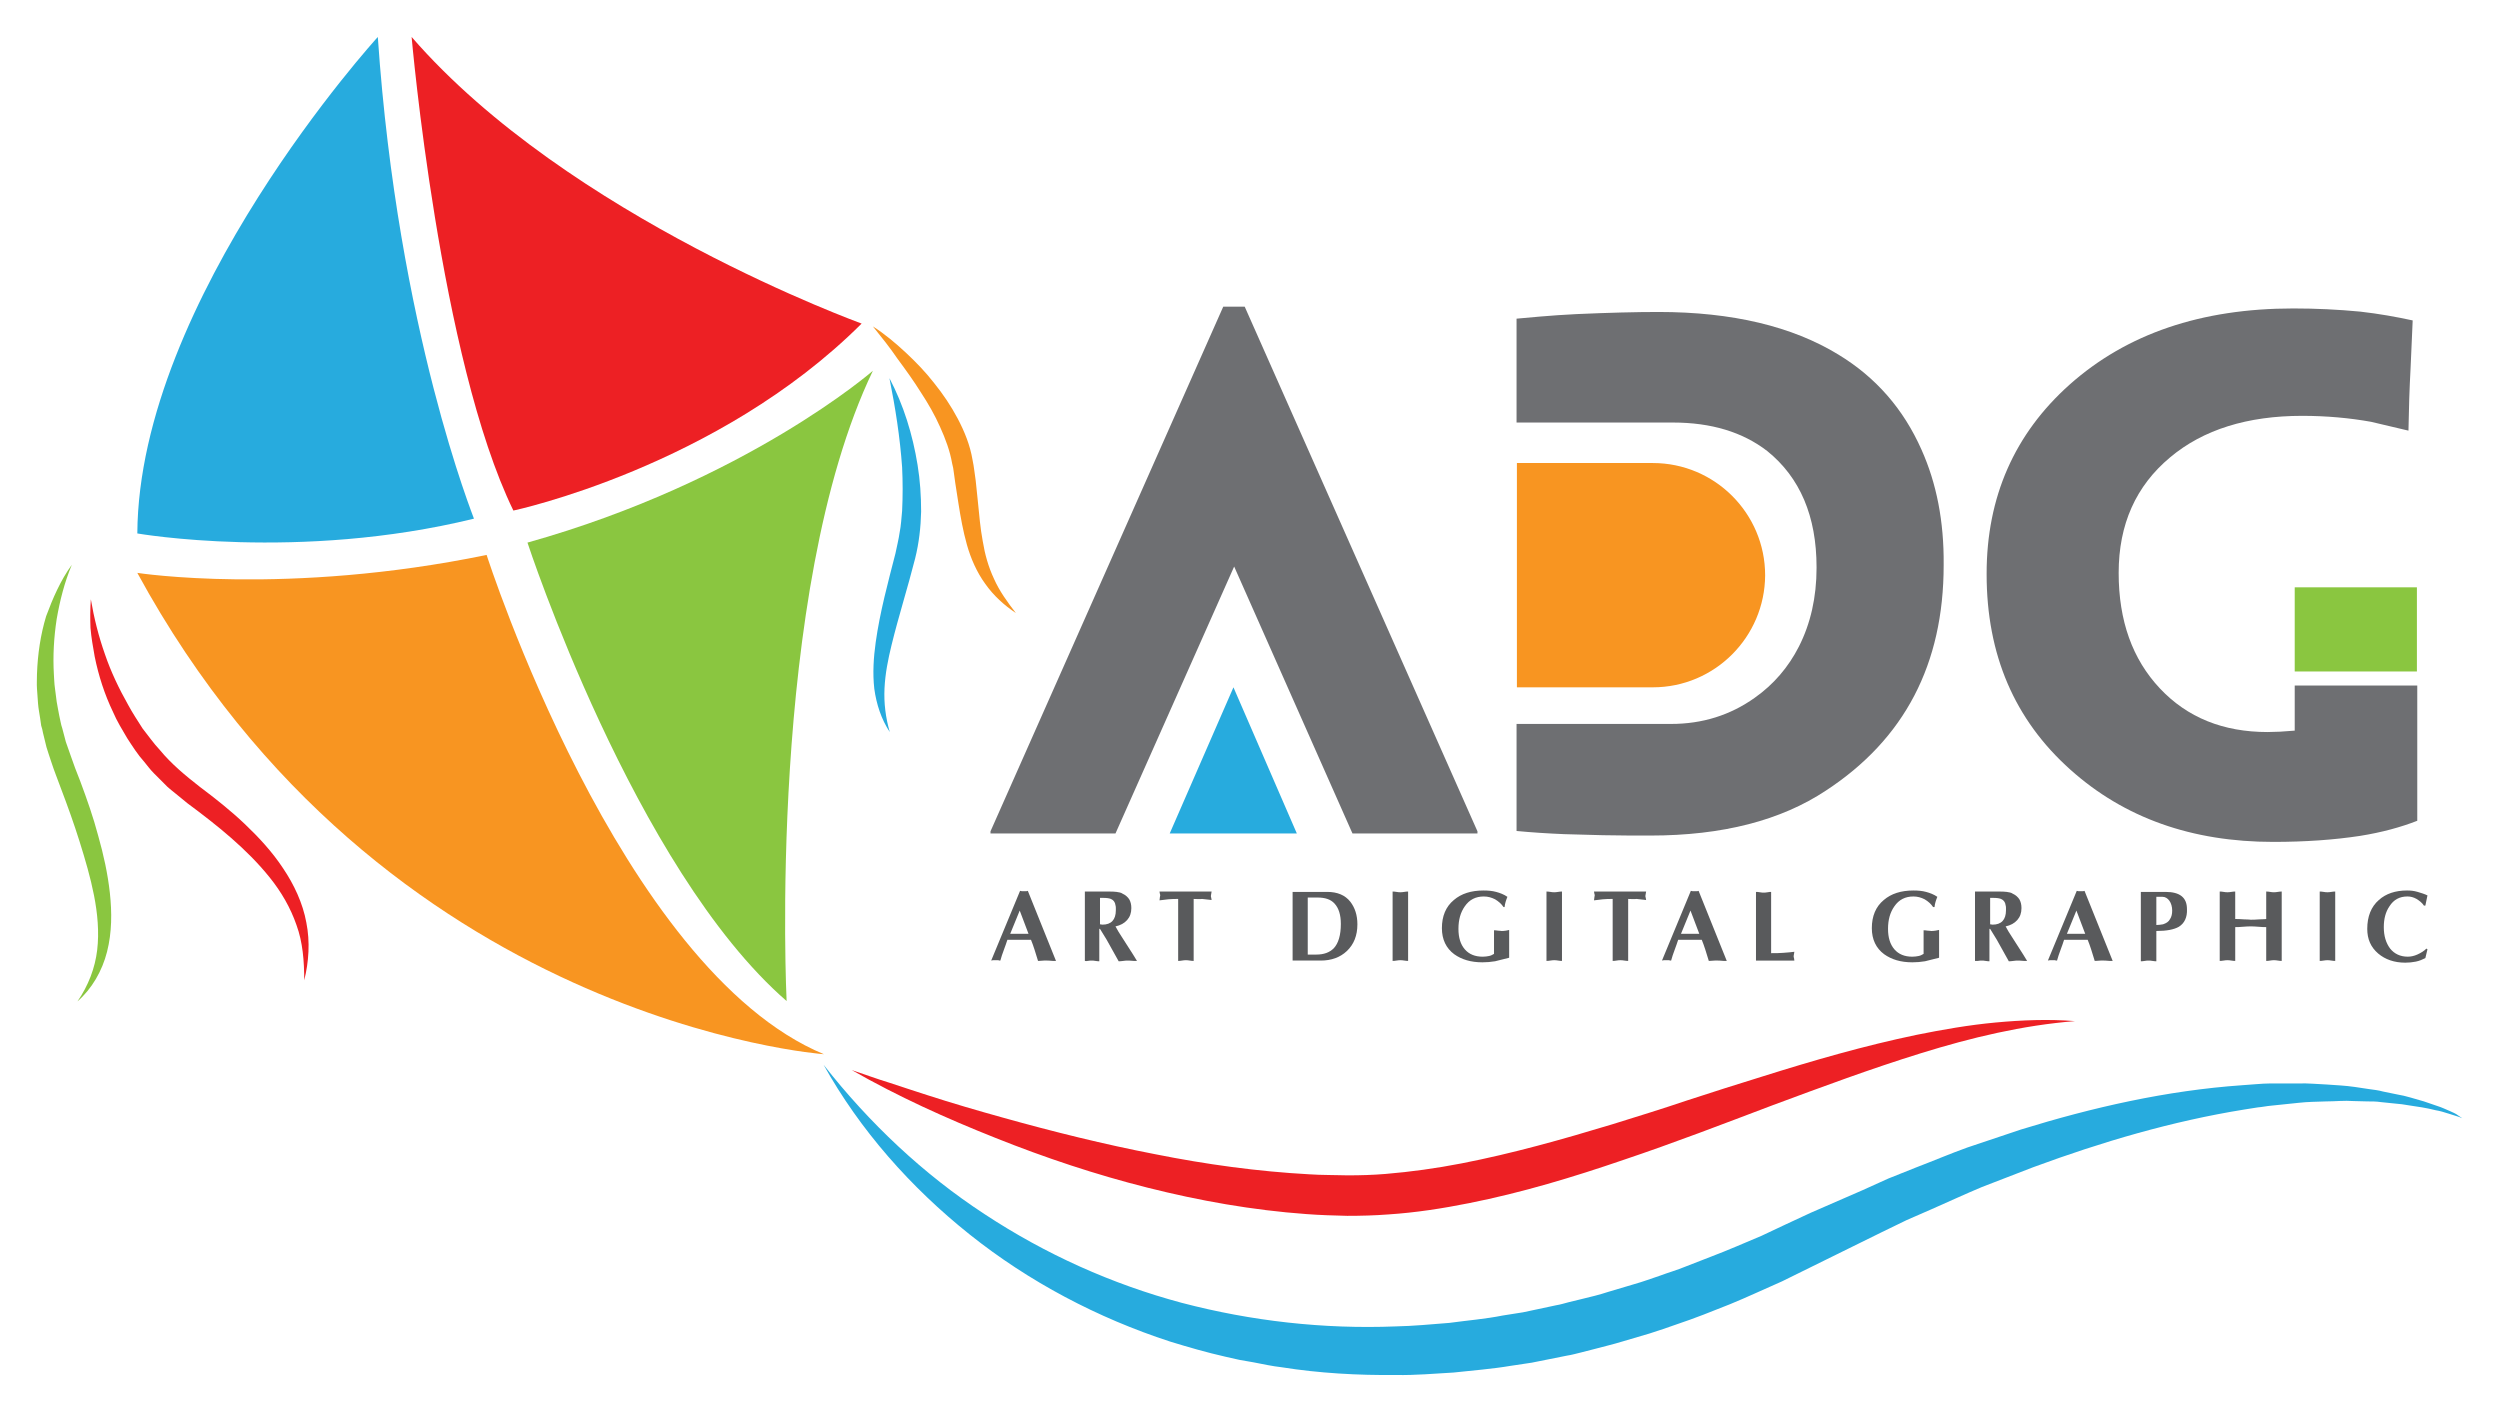
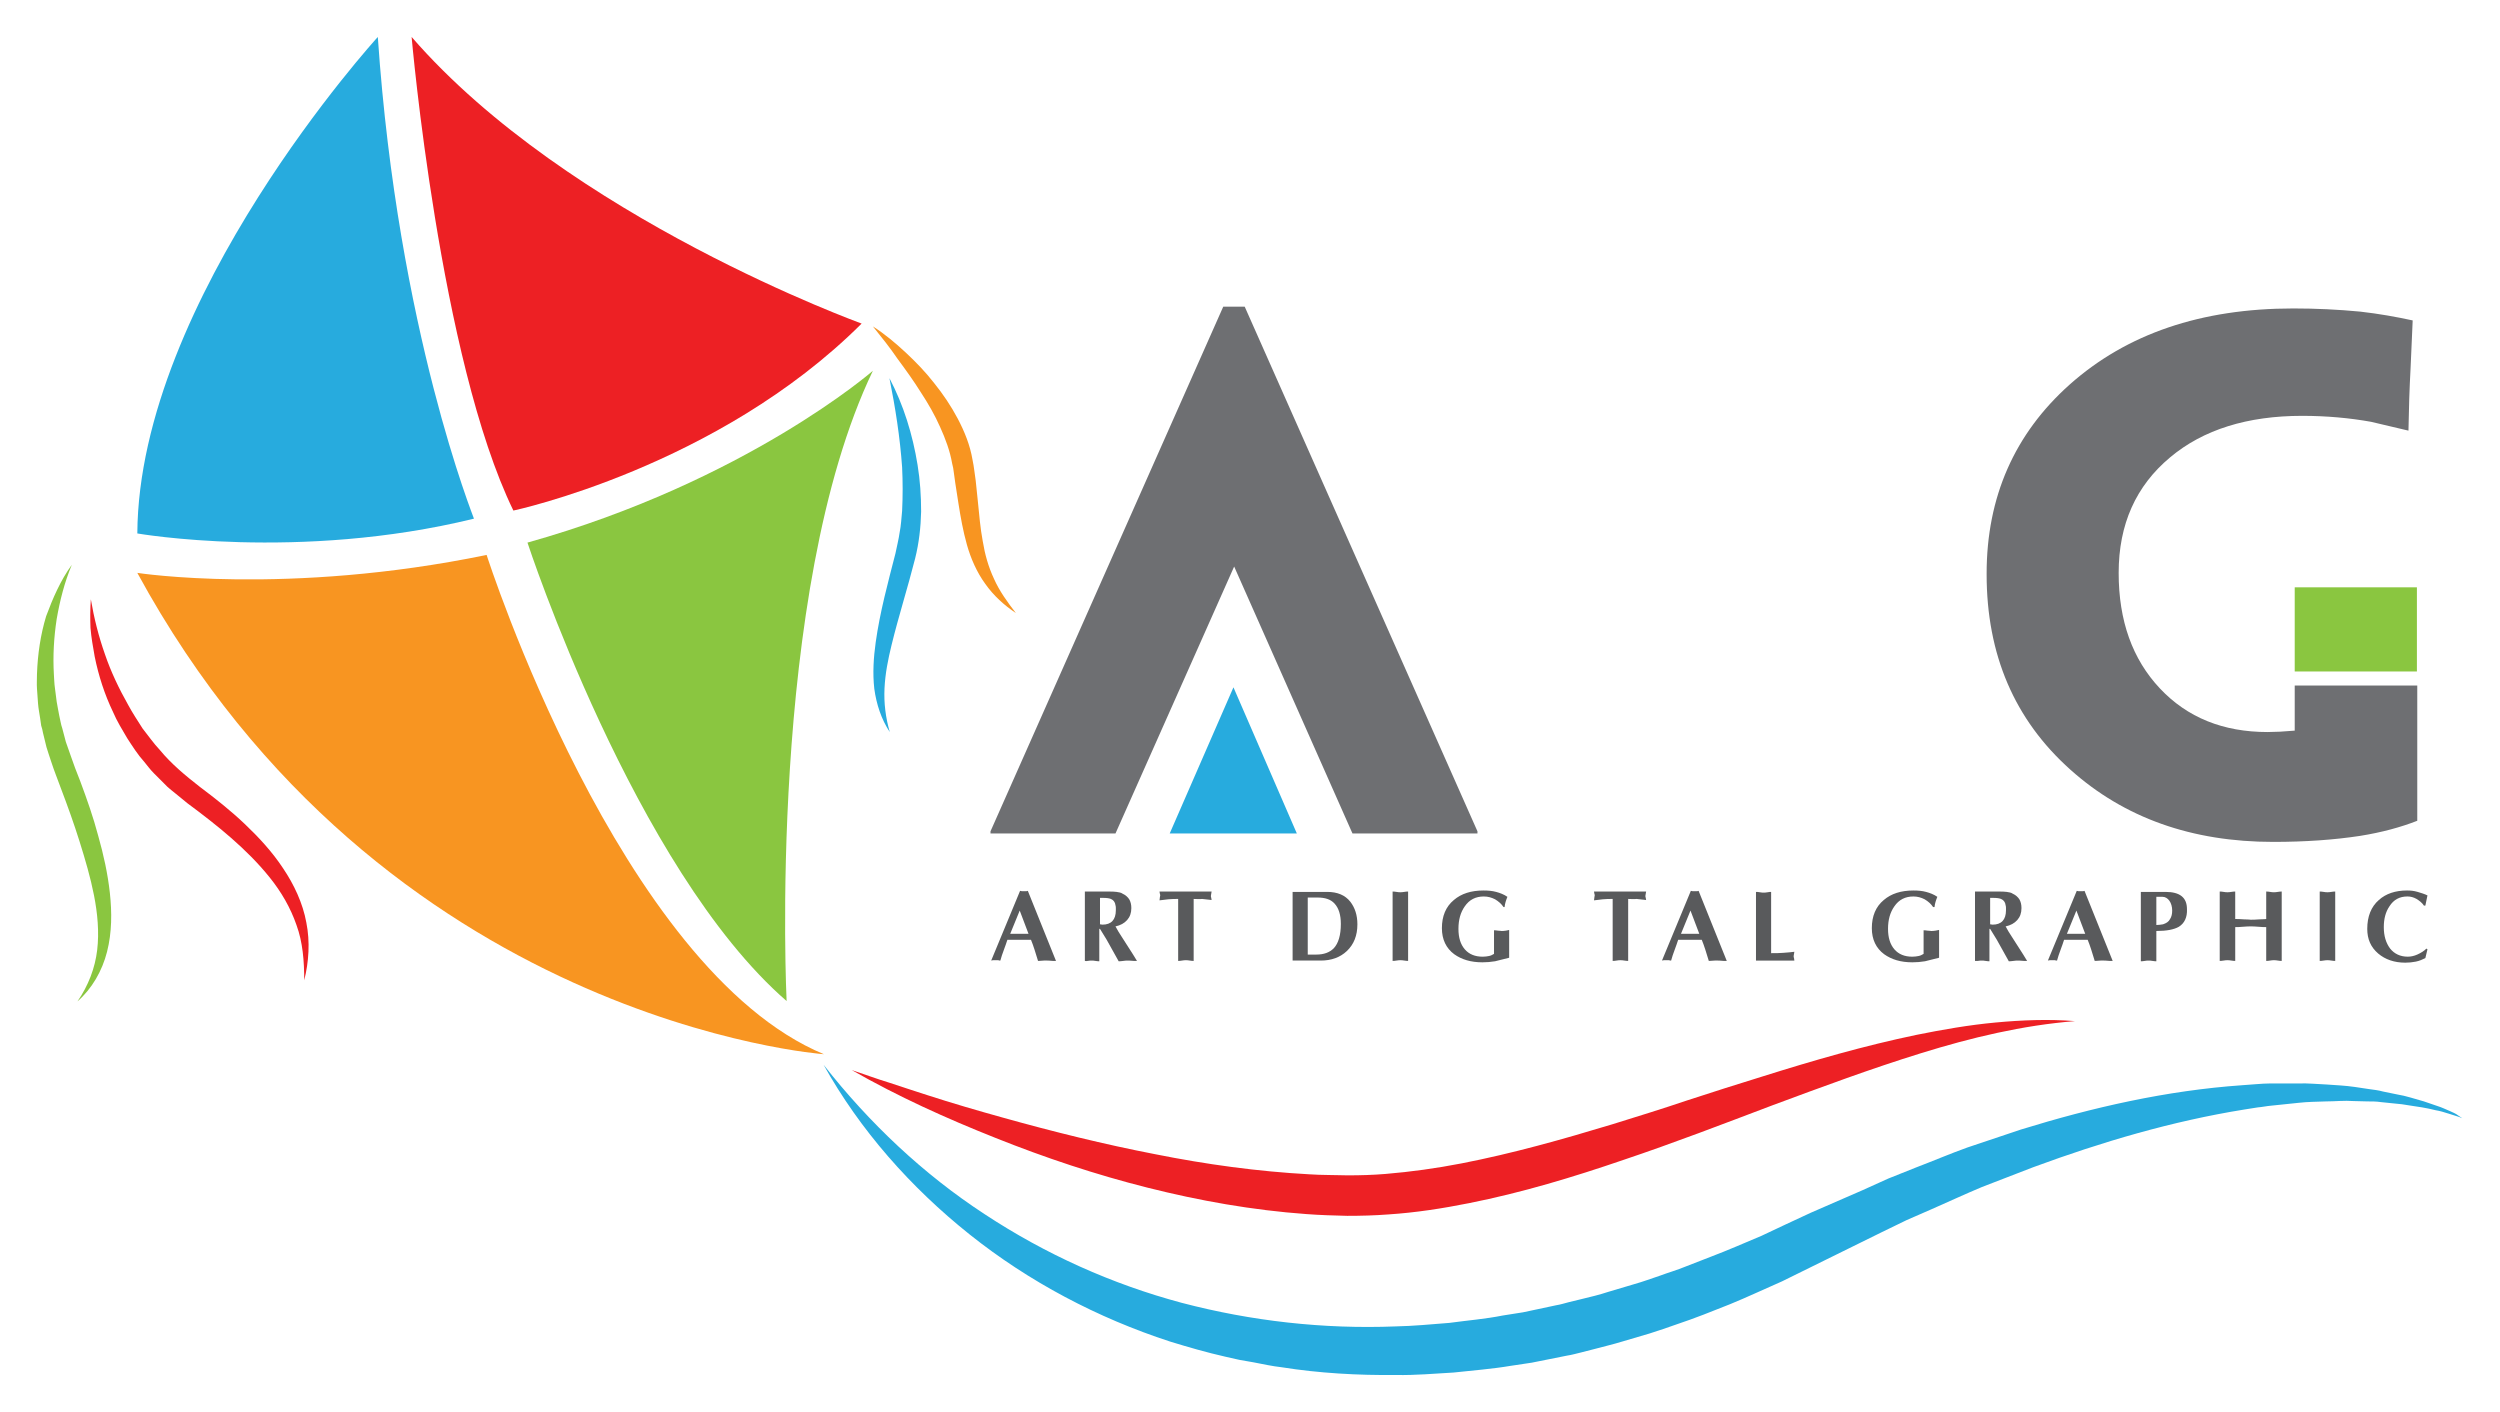
<svg xmlns="http://www.w3.org/2000/svg" version="1.1" id="Layer_1" x="0px" y="0px" viewBox="0 0 710 401.1" style="enable-background:new 0 0 710 401.1;" xml:space="preserve">
  <style type="text/css">
	.st0{fill:#27ABDE;}
	.st1{fill:#ED2024;}
	.st2{fill:#8AC640;}
	.st3{fill:#F89521;}
	.st4{fill:#6E6F72;}
	.st5{fill:#595A5C;}
</style>
  <g>
    <path class="st0" d="M699.3,317.6c-0.6-0.3-1.2-0.5-1.9-0.7c-0.6-0.2-1.2-0.4-1.9-0.6c-1.3-0.4-2.5-0.8-3.8-1   c-1.3-0.3-2.5-0.6-3.8-0.8l-3.9-0.6c-0.6-0.1-1.3-0.2-1.9-0.3l-2-0.2l-3.9-0.4c-1.3-0.2-2.6-0.2-3.9-0.2l-3.9-0.1   c-2.6-0.2-5.2,0.1-7.8,0.1c-2.6,0.1-5.2,0.1-7.8,0.4l-7.7,0.8c-1.3,0.1-2.6,0.4-3.9,0.5l-3.8,0.6c-20.5,3.3-40.5,9.2-60,16.4   l-14.5,5.6c-4.8,2-9.5,4.2-14.3,6.3l-7.1,3.1c-2.3,1.1-4.7,2.3-7,3.4l-14,6.9l-14.4,7.1l-7.4,3.3c-2.5,1.1-4.9,2.2-7.4,3.2   c-5,2-10,4-15.1,5.7c-2.6,0.9-5.1,1.8-7.7,2.6l-7.8,2.3c-2.6,0.8-5.2,1.4-7.8,2.1l-3.9,1c-1.3,0.3-2.6,0.7-4,0.9l-8,1.6l-2,0.4   l-2,0.3l-4,0.6c-5.3,0.9-10.8,1.3-16.2,1.9c-5.4,0.3-10.8,0.8-16.3,0.7c-10.9,0.1-21.8-0.5-32.5-2.2c-2.7-0.3-5.4-0.9-8-1.4l-4-0.7   c-1.3-0.3-2.6-0.6-4-0.9c-5.3-1.2-10.5-2.7-15.7-4.3c-20.6-6.7-40.1-17-56.9-30.4c-16.8-13.4-31.2-29.7-41.5-48.2   c13,16.6,28.4,31.1,45.7,42.4c17.3,11.4,36.2,19.9,56,25.2c19.8,5.2,40.3,7.5,60.7,6.7c5.1-0.1,10.2-0.6,15.3-1   c5.1-0.7,10.2-1.1,15.2-2.1l3.8-0.6l1.9-0.3l1.9-0.4l7.5-1.6c1.3-0.2,2.5-0.6,3.7-0.9l3.7-0.9c2.5-0.6,5-1.2,7.4-2l7.4-2.2   c2.5-0.7,4.9-1.6,7.3-2.4c2.4-0.9,4.9-1.6,7.3-2.6l7.2-2.8c2.4-0.9,4.8-1.9,7.2-2.9l7.1-3l7-3.3l7.1-3.3L529,338   c2.4-1.1,4.8-2.2,7.3-3.3l7.5-3c5-1.9,9.9-4,14.9-5.8l15.2-5.1c20.4-6.3,41.4-11.1,62.9-12.6l4-0.3c1.3-0.1,2.7-0.2,4-0.2l8,0   c2.7-0.1,5.4,0.2,8,0.3c2.7,0.2,5.3,0.3,8,0.7l4,0.6c1.3,0.2,2.6,0.3,4,0.7l3.9,0.8l2,0.4c0.6,0.1,1.3,0.4,1.9,0.5l3.8,1.1   c1.3,0.4,2.5,0.9,3.8,1.3c1.3,0.4,2.5,1,3.7,1.5c0.6,0.3,1.2,0.5,1.8,0.9C698.2,316.9,698.8,317.2,699.3,317.6z" />
    <path class="st1" d="M241.9,303.9c3.6,1.2,7.1,2.5,10.7,3.6c3.5,1.2,7.1,2.3,10.7,3.5c7.1,2.3,14.3,4.4,21.5,6.4   c14.3,4,28.8,7.6,43.3,10.4c14.5,2.9,29.1,4.9,43.7,5.7c1.8,0.1,3.6,0.2,5.5,0.2c1.8,0,3.7,0.1,5.4,0.1c3.6,0,7.2-0.1,10.8-0.4   c7.2-0.6,14.4-1.6,21.6-3c14.4-2.8,28.6-6.8,42.8-11.1c7.1-2.2,14.2-4.4,21.3-6.8c7.1-2.3,14.2-4.6,21.4-6.8   c14.3-4.5,28.8-8.7,43.7-11.8c7.4-1.5,14.9-2.8,22.4-3.5c7.5-0.7,15.1-1,22.6-0.4c-15,1.2-29.5,4.7-43.7,9.1   c-14.2,4.4-28.2,9.6-42.2,14.8c-14,5.3-28,10.7-42.3,15.5c-14.3,4.9-28.8,9.3-43.9,12.3c-7.5,1.5-15.2,2.7-22.9,3.2   c-3.9,0.3-7.8,0.4-11.7,0.4c-3.9-0.1-7.7-0.2-11.6-0.5c-15.3-1.1-30.4-3.8-45.1-7.5c-14.7-3.7-29.1-8.5-43.1-14.1   C268.7,317.6,255,311.4,241.9,303.9z" />
    <path class="st2" d="M20.4,160.4c-2.1,5-3.4,10.2-4.3,15.4c-0.8,5.2-1.1,10.5-0.8,15.7c0.1,1.3,0.1,2.6,0.3,3.9l0.5,3.9   c0.2,1.3,0.5,2.6,0.7,3.8l0.4,1.9c0.1,0.6,0.3,1.3,0.5,1.9l1,3.8c0.4,1.2,0.9,2.5,1.3,3.7c0.8,2.4,1.8,5,2.8,7.5   c1.9,5.1,3.7,10.2,5.1,15.5c1.5,5.3,2.7,10.7,3.3,16.2c0.6,5.5,0.6,11.2-0.8,16.7c-1.4,5.5-4.3,10.5-8.4,14.1   c3.1-4.5,5-9.5,5.6-14.6c0.6-5.1,0.1-10.4-0.9-15.5c-1-5.1-2.5-10.2-4.1-15.3c-1.6-5.1-3.4-10.1-5.3-15.1c-0.9-2.5-1.9-4.9-2.8-7.7   c-0.4-1.3-0.9-2.6-1.3-4l-1-4.1c-0.1-0.7-0.3-1.4-0.5-2l-0.3-2.1c-0.2-1.4-0.5-2.8-0.6-4.2l-0.3-4.2c-0.1-1.4,0-2.8,0-4.2   c0.2-5.6,1-11.1,2.6-16.4C15,169.9,17.2,164.8,20.4,160.4z" />
    <path class="st1" d="M25.8,170.2c0.9,5.3,2.2,10.5,4,15.6c1.7,5,4,9.8,6.6,14.4c0.6,1.1,1.3,2.3,2,3.4l2.1,3.3   c1.6,2,3.1,4.2,4.9,6.1c3.3,4,7.3,7.3,11.4,10.5c4.4,3.3,8.7,6.7,12.7,10.5c4,3.8,7.8,7.9,10.9,12.6c3.1,4.6,5.6,9.9,6.6,15.4   c1.1,5.5,0.7,11.2-0.6,16.4c0-5.4-0.4-10.8-2.2-15.7c-1.7-4.9-4.3-9.4-7.6-13.5c-6.5-8.1-14.9-14.8-23.4-21.1l-3.3-2.7   c-1.1-0.9-2.2-1.7-3.2-2.8l-3-3c-1-1-1.8-2.1-2.7-3.2c-1.9-2.1-3.4-4.5-4.9-6.8c-1.4-2.4-2.9-4.8-4-7.4c-2.4-5-4.1-10.3-5.2-15.7   l-0.7-4.1c-0.2-1.4-0.4-2.7-0.5-4.1C25.6,175.7,25.6,173,25.8,170.2z" />
    <path class="st0" d="M252.6,107.4c4,7.6,6.6,16,8,24.7c0.7,4.3,1,8.7,1,13.2c-0.1,4.4-0.6,8.9-1.7,13.3c-2.1,8.3-4.7,16.4-6.7,24.6   c-1,4.1-1.8,8.1-2,12.3c-0.2,4.1,0.3,8.3,1.5,12.4c-2.4-3.6-3.8-7.9-4.4-12.3c-0.5-4.4-0.2-8.9,0.4-13.2c1.2-8.6,3.5-17,5.6-25.2   c0.4-2,0.9-3.9,1.2-6c0.4-2,0.5-4.1,0.7-6.1c0.2-4.1,0.2-8.3,0-12.4C255.6,124.2,254.3,115.9,252.6,107.4z" />
    <path class="st3" d="M247.9,92.7c3.3,2.1,6.4,4.7,9.3,7.4c2.9,2.7,5.7,5.6,8.1,8.7c2.5,3.1,4.8,6.5,6.7,10.1   c1.9,3.6,3.5,7.5,4.2,11.7c0.2,1.1,0.4,2,0.5,3l0.4,2.9l0.6,5.8c0.4,3.9,0.7,7.7,1.4,11.4c0.6,3.7,1.6,7.3,3.2,10.7   c1.5,3.4,3.8,6.6,6.2,9.7c-3.3-2.2-6.3-4.9-8.7-8.3c-2.4-3.3-4.1-7.2-5.2-11.1c-1.1-3.9-1.8-7.9-2.4-11.7l-0.9-5.8l-0.4-2.9   l-0.2-1.4c-0.1-0.5-0.2-0.9-0.3-1.3c-0.6-3.5-1.9-7-3.4-10.3c-1.5-3.4-3.4-6.7-5.5-9.9c-2-3.2-4.3-6.4-6.6-9.5   C252.8,98.8,250.4,95.8,247.9,92.7z" />
    <polygon class="st4" points="353.5,87.1 350.5,87.1 347.4,87.1 281.3,236.1 281.3,236.7 316.8,236.7 350.5,160.9 384.1,236.7    419.6,236.7 419.6,236.1  " />
    <g>
      <g>
        <g>
          <path class="st5" d="M294.8,272.9c-0.7-2.3-1.3-4.3-2-6h-6.7c-0.4,1.1-0.6,1.9-0.8,2.3c-0.6,1.6-1,2.8-1.2,3.6      c-0.2,0-0.4,0-0.6-0.1c-0.2,0-0.5,0-0.7,0c-0.2,0-0.5,0-0.7,0c-0.3,0-0.5,0.1-0.6,0.1l8.2-19.8c0.2,0,0.3,0.1,0.5,0.1      s0.4,0,0.6,0h0.4c0.1,0,0.2,0,0.3,0c0.2,0,0.3-0.1,0.4-0.1l8,19.9c-0.4,0-0.7,0-0.9,0c-1-0.1-1.5-0.1-1.6-0.1      c-0.4,0-0.7,0-0.9,0C295.4,272.9,294.8,272.9,294.8,272.9L294.8,272.9z M286.9,265.2h5.2l-2.5-6.6L286.9,265.2z" />
        </g>
      </g>
      <g>
        <g>
          <path class="st5" d="M308.1,272.9v-19.7h6.7c0.9,0,1.6,0,2.3,0.1c0.7,0.1,1.3,0.2,1.7,0.5c0.9,0.4,1.5,1,1.9,1.6      c0.4,0.7,0.6,1.5,0.6,2.5c0,1.4-0.4,2.5-1.2,3.4c-0.8,0.9-1.9,1.5-3.3,1.8c0.5,0.9,1.1,2,1.8,3c0.2,0.3,1.3,2,3.2,5l1.1,1.8      c-0.4,0-0.7,0-0.9,0c-1.1-0.1-1.6-0.1-1.7-0.1c-0.3,0-0.7,0-1.3,0.1c-0.6,0.1-1,0.1-1.3,0.1l-3.4-6.1l-1.9-3.1h-0.2v9.2      c-0.2,0-0.6,0-1.1-0.1c-0.5-0.1-0.8-0.1-1.1-0.1c-0.2,0-0.6,0-1.1,0.1S308.3,272.9,308.1,272.9z M312.4,254.8v7.7l0.7,0.1      c2.5,0,3.8-1.4,3.8-4.1c0-0.2,0-0.4,0-0.6c0-0.2,0-0.5-0.1-0.8c-0.1-0.9-0.6-1.5-1.3-1.8c-0.5-0.2-1.2-0.3-2.2-0.3H312.4z" />
        </g>
      </g>
      <g>
        <g>
          <path class="st5" d="M339,255.3v17.6c-0.2,0-0.6,0-1.1-0.1c-0.5-0.1-0.8-0.1-1.1-0.1c-0.3,0-0.6,0-1.1,0.1s-0.8,0.1-1.1,0.1      v-17.6c-0.9,0-1.9,0-2.8,0.1c-0.9,0.1-1.7,0.2-2.5,0.3c0-0.2,0.1-0.5,0.1-0.8c0-0.3,0.1-0.4,0.1-0.5c0-0.2,0-0.4-0.1-0.6      c0-0.2-0.1-0.4-0.1-0.6h14.8c-0.1,0.4-0.1,0.8-0.2,1.2c0,0.2,0,0.4,0.1,0.6c0,0.2,0.1,0.4,0.1,0.6c-1-0.1-1.9-0.2-2.7-0.3      C340.7,255.4,339.8,255.3,339,255.3z" />
          <path class="st5" d="M367.1,253.3h9.8c2.9,0,5.1,0.9,6.6,2.8c1.3,1.7,2,3.8,2,6.4c0,3.2-1,5.7-3,7.6c-1.9,1.8-4.4,2.7-7.4,2.7      h-8V253.3z M371.4,254.9v16.2h2.4c2.2,0,3.8-0.6,5-1.8c1.3-1.4,2-3.7,2-6.9c0-2.6-0.6-4.5-1.8-5.8c-1.1-1.2-2.7-1.7-4.8-1.7      H371.4z" />
          <path class="st5" d="M395.5,272.9v-19.7c0.2,0,0.6,0,1.1,0.1c0.5,0.1,0.8,0.1,1.1,0.1c0.2,0,0.6,0,1.1-0.1      c0.5-0.1,0.8-0.1,1.1-0.1v19.7c-0.2,0-0.6,0-1.1-0.1c-0.5-0.1-0.8-0.1-1.1-0.1c-0.2,0-0.6,0-1.1,0.1      C396.1,272.9,395.8,272.9,395.5,272.9z" />
          <path class="st5" d="M428.6,264.1v7.9c-1.5,0.4-2.8,0.7-4,1c-1.2,0.2-2.4,0.3-3.6,0.3c-3.3,0-5.9-0.8-8-2.3      c-2.3-1.7-3.5-4.2-3.5-7.4c0-3.4,1.1-6.1,3.4-8c2.1-1.8,4.9-2.7,8.4-2.7c1.3,0,2.5,0.1,3.6,0.4s2.2,0.7,3.2,1.4      c-0.4,1-0.7,1.9-0.8,2.9H427c-0.6-0.9-1.4-1.6-2.4-2.2c-1-0.5-2-0.8-3.2-0.8c-2.3,0-4.1,0.9-5.4,2.8c-1.2,1.7-1.8,3.8-1.8,6.4      c0,2.5,0.6,4.4,1.8,5.8s2.9,2.1,5.1,2.1c0.7,0,1.3-0.1,1.8-0.2c0.5-0.1,0.9-0.3,1.4-0.6v-6.7c0.2,0,0.6,0,1.1,0.1      c0.5,0,0.8,0.1,1.1,0.1c0.2,0,0.6,0,1.2-0.1S428.6,264.1,428.6,264.1z" />
        </g>
        <g>
-           <path class="st5" d="M439.2,272.9v-19.7c0.2,0,0.6,0,1.1,0.1c0.5,0.1,0.8,0.1,1.1,0.1c0.2,0,0.6,0,1.1-0.1      c0.5-0.1,0.8-0.1,1.1-0.1v19.7c-0.2,0-0.6,0-1.1-0.1c-0.5-0.1-0.8-0.1-1.1-0.1c-0.2,0-0.6,0-1.1,0.1      C439.8,272.9,439.5,272.9,439.2,272.9z" />
-         </g>
+           </g>
      </g>
      <g>
        <g>
          <path class="st5" d="M462.4,255.3v17.6c-0.2,0-0.6,0-1.1-0.1c-0.5-0.1-0.8-0.1-1.1-0.1c-0.3,0-0.6,0-1.1,0.1      c-0.5,0.1-0.8,0.1-1.1,0.1v-17.6c-0.9,0-1.9,0-2.8,0.1c-0.9,0.1-1.7,0.2-2.5,0.3c0-0.2,0.1-0.5,0.1-0.8c0-0.3,0.1-0.4,0.1-0.5      c0-0.2,0-0.4-0.1-0.6c0-0.2-0.1-0.4-0.1-0.6h14.8c-0.1,0.4-0.1,0.8-0.2,1.2c0,0.2,0,0.4,0.1,0.6c0,0.2,0.1,0.4,0.1,0.6      c-1-0.1-1.9-0.2-2.7-0.3C464,255.4,463.2,255.3,462.4,255.3z" />
        </g>
      </g>
      <g>
        <g>
          <path class="st5" d="M485.3,272.9c-0.7-2.3-1.3-4.3-2-6h-6.7c-0.4,1.1-0.6,1.9-0.8,2.3c-0.6,1.6-1,2.8-1.2,3.6      c-0.2,0-0.4,0-0.6-0.1c-0.2,0-0.5,0-0.7,0c-0.2,0-0.5,0-0.7,0c-0.3,0-0.5,0.1-0.6,0.1l8.2-19.8c0.2,0,0.3,0.1,0.5,0.1      s0.4,0,0.6,0h0.4c0.1,0,0.2,0,0.3,0c0.2,0,0.3-0.1,0.4-0.1l8,19.9c-0.4,0-0.7,0-0.9,0c-1-0.1-1.5-0.1-1.6-0.1      c-0.4,0-0.7,0-0.9,0C485.8,272.9,485.3,272.9,485.3,272.9L485.3,272.9z M477.4,265.2h5.2l-2.5-6.6L477.4,265.2z" />
          <path class="st5" d="M503,253.3v17.4c1.2,0,2.4,0,3.5-0.1c1.4-0.1,2.4-0.2,3.1-0.3c-0.1,0.4-0.1,0.8-0.2,1.2      c0,0.2,0,0.4,0.1,0.6c0,0.2,0.1,0.4,0.1,0.7h-10.9v-19.5c0.3,0,0.6,0,1.1,0.1c0.5,0.1,0.8,0.1,1.1,0.1c0.2,0,0.6,0,1.1-0.1      C502.4,253.3,502.8,253.3,503,253.3z" />
        </g>
        <g>
          <path class="st5" d="M550.7,264.1v7.9c-1.5,0.4-2.8,0.7-4,1c-1.2,0.2-2.4,0.3-3.6,0.3c-3.3,0-5.9-0.8-8-2.3      c-2.3-1.7-3.5-4.2-3.5-7.4c0-3.4,1.1-6.1,3.4-8c2.1-1.8,4.9-2.7,8.4-2.7c1.3,0,2.5,0.1,3.6,0.4s2.2,0.7,3.2,1.4      c-0.4,1-0.7,1.9-0.8,2.9h-0.4c-0.6-0.9-1.4-1.6-2.4-2.2c-1-0.5-2-0.8-3.2-0.8c-2.3,0-4.1,0.9-5.4,2.8c-1.2,1.7-1.8,3.8-1.8,6.4      c0,2.5,0.6,4.4,1.8,5.8s2.9,2.1,5.1,2.1c0.7,0,1.3-0.1,1.8-0.2c0.5-0.1,0.9-0.3,1.4-0.6v-6.7c0.2,0,0.6,0,1.1,0.1      c0.5,0,0.8,0.1,1.1,0.1c0.2,0,0.6,0,1.2-0.1S550.6,264.1,550.7,264.1z" />
        </g>
      </g>
      <g>
        <g>
          <path class="st5" d="M560.9,272.9v-19.7h6.7c0.9,0,1.6,0,2.3,0.1c0.7,0.1,1.3,0.2,1.7,0.5c0.9,0.4,1.5,1,1.9,1.6      c0.4,0.7,0.6,1.5,0.6,2.5c0,1.4-0.4,2.5-1.2,3.4c-0.8,0.9-1.9,1.5-3.3,1.8c0.5,0.9,1.1,2,1.8,3c0.2,0.3,1.3,2,3.2,5l1.1,1.8      c-0.4,0-0.7,0-0.9,0c-1.1-0.1-1.6-0.1-1.7-0.1c-0.3,0-0.7,0-1.3,0.1s-1,0.1-1.3,0.1l-3.4-6.1l-1.9-3.1h-0.2v9.2      c-0.2,0-0.6,0-1.1-0.1c-0.5-0.1-0.8-0.1-1.1-0.1c-0.2,0-0.6,0-1.1,0.1C561.5,272.9,561.1,272.9,560.9,272.9z M565.2,254.8v7.7      l0.7,0.1c2.5,0,3.8-1.4,3.8-4.1c0-0.2,0-0.4,0-0.6c0-0.2,0-0.5-0.1-0.8c-0.1-0.9-0.6-1.5-1.3-1.8c-0.5-0.2-1.2-0.3-2.2-0.3      H565.2z" />
        </g>
      </g>
      <g>
        <g>
          <path class="st5" d="M594.9,272.9c-0.7-2.3-1.3-4.3-2-6h-6.7c-0.4,1.1-0.6,1.9-0.8,2.3c-0.6,1.6-1,2.8-1.2,3.6      c-0.2,0-0.4,0-0.6-0.1c-0.2,0-0.5,0-0.7,0c-0.2,0-0.5,0-0.7,0c-0.3,0-0.5,0.1-0.6,0.1l8.2-19.8c0.2,0,0.3,0.1,0.5,0.1      s0.4,0,0.6,0h0.4c0.1,0,0.2,0,0.3,0c0.2,0,0.3-0.1,0.4-0.1l8,19.9c-0.4,0-0.7,0-0.9,0c-1-0.1-1.5-0.1-1.6-0.1      c-0.4,0-0.7,0-0.9,0C595.5,272.9,594.9,272.9,594.9,272.9L594.9,272.9z M587,265.2h5.2l-2.5-6.6L587,265.2z" />
          <path class="st5" d="M618.8,263.2c-1.4,0.8-3.5,1.2-6.4,1.2v8.6c-0.2,0-0.6,0-1.1-0.1c-0.5-0.1-0.8-0.1-1.1-0.1      c-0.3,0-0.6,0-1.1,0.1c-0.5,0.1-0.8,0.1-1.1,0.1v-19.7h7c4.1,0,6.1,1.6,6.1,4.9C621.2,260.5,620.4,262.2,618.8,263.2      L618.8,263.2z M612.4,254.8v7.9c0.7,0,1.3-0.1,1.9-0.2c0.9-0.3,1.6-0.7,2-1.5c0.4-0.6,0.6-1.4,0.6-2.4c0-1.1-0.3-2.1-0.8-2.8      c-0.5-0.7-1.2-1.1-1.9-1.1H612.4z" />
          <path class="st5" d="M630.4,272.9v-19.7c0.3,0,0.6,0,1.1,0.1c0.5,0.1,0.8,0.1,1.1,0.1c0.2,0,0.6,0,1.1-0.1      c0.5-0.1,0.8-0.1,1.1-0.1v7.8c0.5,0,1.4,0,2.5,0.1c1.2,0,1.8,0.1,1.9,0.1c0.5,0,1.3,0,2.5-0.1c1.2,0,1.8-0.1,1.9-0.1v-7.8      c0.3,0,0.6,0,1.1,0.1c0.5,0.1,0.8,0.1,1.1,0.1c0.2,0,0.6,0,1.1-0.1c0.5-0.1,0.8-0.1,1.1-0.1v19.7c-0.2,0-0.6,0-1.1-0.1      c-0.5-0.1-0.8-0.1-1.1-0.1c-0.3,0-0.6,0-1.1,0.1s-0.8,0.1-1.1,0.1v-9.6c-0.5,0-1.2,0-2.2-0.1c-1-0.1-1.7-0.1-2.2-0.1      c-0.5,0-1.2,0-2.2,0.1c-1,0.1-1.7,0.1-2.2,0.1v9.6c-0.2,0-0.6,0-1.1-0.1c-0.5-0.1-0.8-0.1-1.1-0.1c-0.3,0-0.6,0-1.1,0.1      C631,272.9,630.6,272.9,630.4,272.9z" />
          <path class="st5" d="M658.8,272.9v-19.7c0.2,0,0.6,0,1.1,0.1c0.5,0.1,0.8,0.1,1.1,0.1c0.2,0,0.6,0,1.1-0.1      c0.5-0.1,0.8-0.1,1.1-0.1v19.7c-0.2,0-0.6,0-1.1-0.1c-0.5-0.1-0.8-0.1-1.1-0.1c-0.2,0-0.6,0-1.1,0.1      C659.4,272.9,659.1,272.9,658.8,272.9z" />
        </g>
        <g>
          <path class="st5" d="M689.1,269.4l0.3,0.2l-0.6,2.5c-0.8,0.4-1.7,0.8-2.7,1c-1,0.2-2,0.3-3,0.3c-3.1,0-5.7-0.9-7.7-2.6      c-2.1-1.8-3.1-4.1-3.1-7c0-3.5,1.1-6.3,3.3-8.2c2-1.8,4.7-2.7,8-2.7c1,0,2,0.1,3,0.4c1,0.3,2,0.6,2.8,1l-0.6,2.9h-0.4      c-0.5-0.8-1.3-1.4-2.1-1.9c-0.9-0.5-1.7-0.7-2.6-0.7c-2.2,0-3.9,0.9-5.1,2.8c-1.1,1.6-1.6,3.6-1.6,5.9c0,2.5,0.6,4.5,1.8,6.1      c1.2,1.5,2.9,2.3,5,2.3c0.9,0,1.8-0.2,2.7-0.6C687.6,270.6,688.4,270.1,689.1,269.4z" />
        </g>
      </g>
    </g>
    <polygon class="st0" points="368.3,236.7 332.2,236.7 350.3,195.2  " />
-     <path class="st4" d="M545.7,127.7c-5.1-11.5-12.9-20.5-23.6-27c-13.1-8-30.1-12.1-51.1-12.1c-6.4,0-14.1,0.2-23.2,0.6   c-3.7,0.2-7.1,0.4-10.4,0.7l-6.7,0.6V120h44.4c10.9,0,19.8,2.7,26.8,8.1c9.3,7.5,14,18.5,14,33v0.2c0,8.3-1.7,15.8-5,22.3   c-3,5.9-7.2,10.8-12.6,14.6c-6.9,4.9-14.8,7.4-23.7,7.4h-43.9v30.4c4.2,0.4,8.7,0.7,13.5,0.9c3.4,0.1,7.1,0.2,11,0.3   c4.7,0.1,9.2,0.1,13.5,0.1c20.5,0,37.1-4.3,49.9-12.8c22.3-14.6,33.4-35.9,33.4-64v-0.2C552.1,148.1,550,137.3,545.7,127.7z" />
-     <path class="st3" d="M469.4,195.2h-38.6v-63.7h38.6c17.6,0,31.9,14.3,31.9,31.9l0,0C501.2,180.9,487,195.2,469.4,195.2z" />
    <path class="st4" d="M651.7,194.5v13l-4.2,0.3l-3.5,0.1c-12.6,0-22.8-4.1-30.6-12.4c-7.8-8.3-11.7-19.2-11.7-32.8   c0-13.8,4.9-24.7,14.6-32.8c9.4-7.9,22-11.8,37.5-11.8c6.9,0,13.5,0.6,19.6,1.7l10.6,2.5c0.1-6.2,0.3-12.1,0.6-17.7l0.6-13.6   c-4.6-1-9.6-1.9-14.9-2.5c-6.3-0.6-12.6-0.9-19-0.9c-26.2,0-47.3,7.2-63.5,21.6c-15.7,14-23.6,32-23.6,53.7v0.2   c0,22.8,7.9,41.3,23.8,55.5c15.3,13.7,34.5,20.5,57.6,20.5c9.2,0,17.4-0.6,24.6-1.7c6.3-1,11.7-2.5,16.3-4.3v-38.4H651.7z" />
    <rect x="651.7" y="166.8" class="st2" width="34.7" height="23.9" />
    <path class="st0" d="M107.3,10.5c0,0-67.9,74.4-68.3,141c0,0,45.8,8,95.6-4.2C134.7,147.3,113,94,107.3,10.5z" />
    <path class="st1" d="M116.9,10.5c0,0,8,91.6,28.9,134.5c0,0,58-12.3,98.9-53.1C244.6,91.8,161.6,62,116.9,10.5z" />
    <path class="st3" d="M39,162.7c0,0,42.5,6.6,99.2-5.1c0,0,37.7,117.7,95.8,141.8C234,299.4,108.5,290.4,39,162.7z" />
    <path class="st2" d="M223.4,284.3c0,0-5.7-116.1,24.5-179c0,0-36,31.4-98.1,48.8C149.8,154.1,180.1,246.7,223.4,284.3z" />
  </g>
</svg>